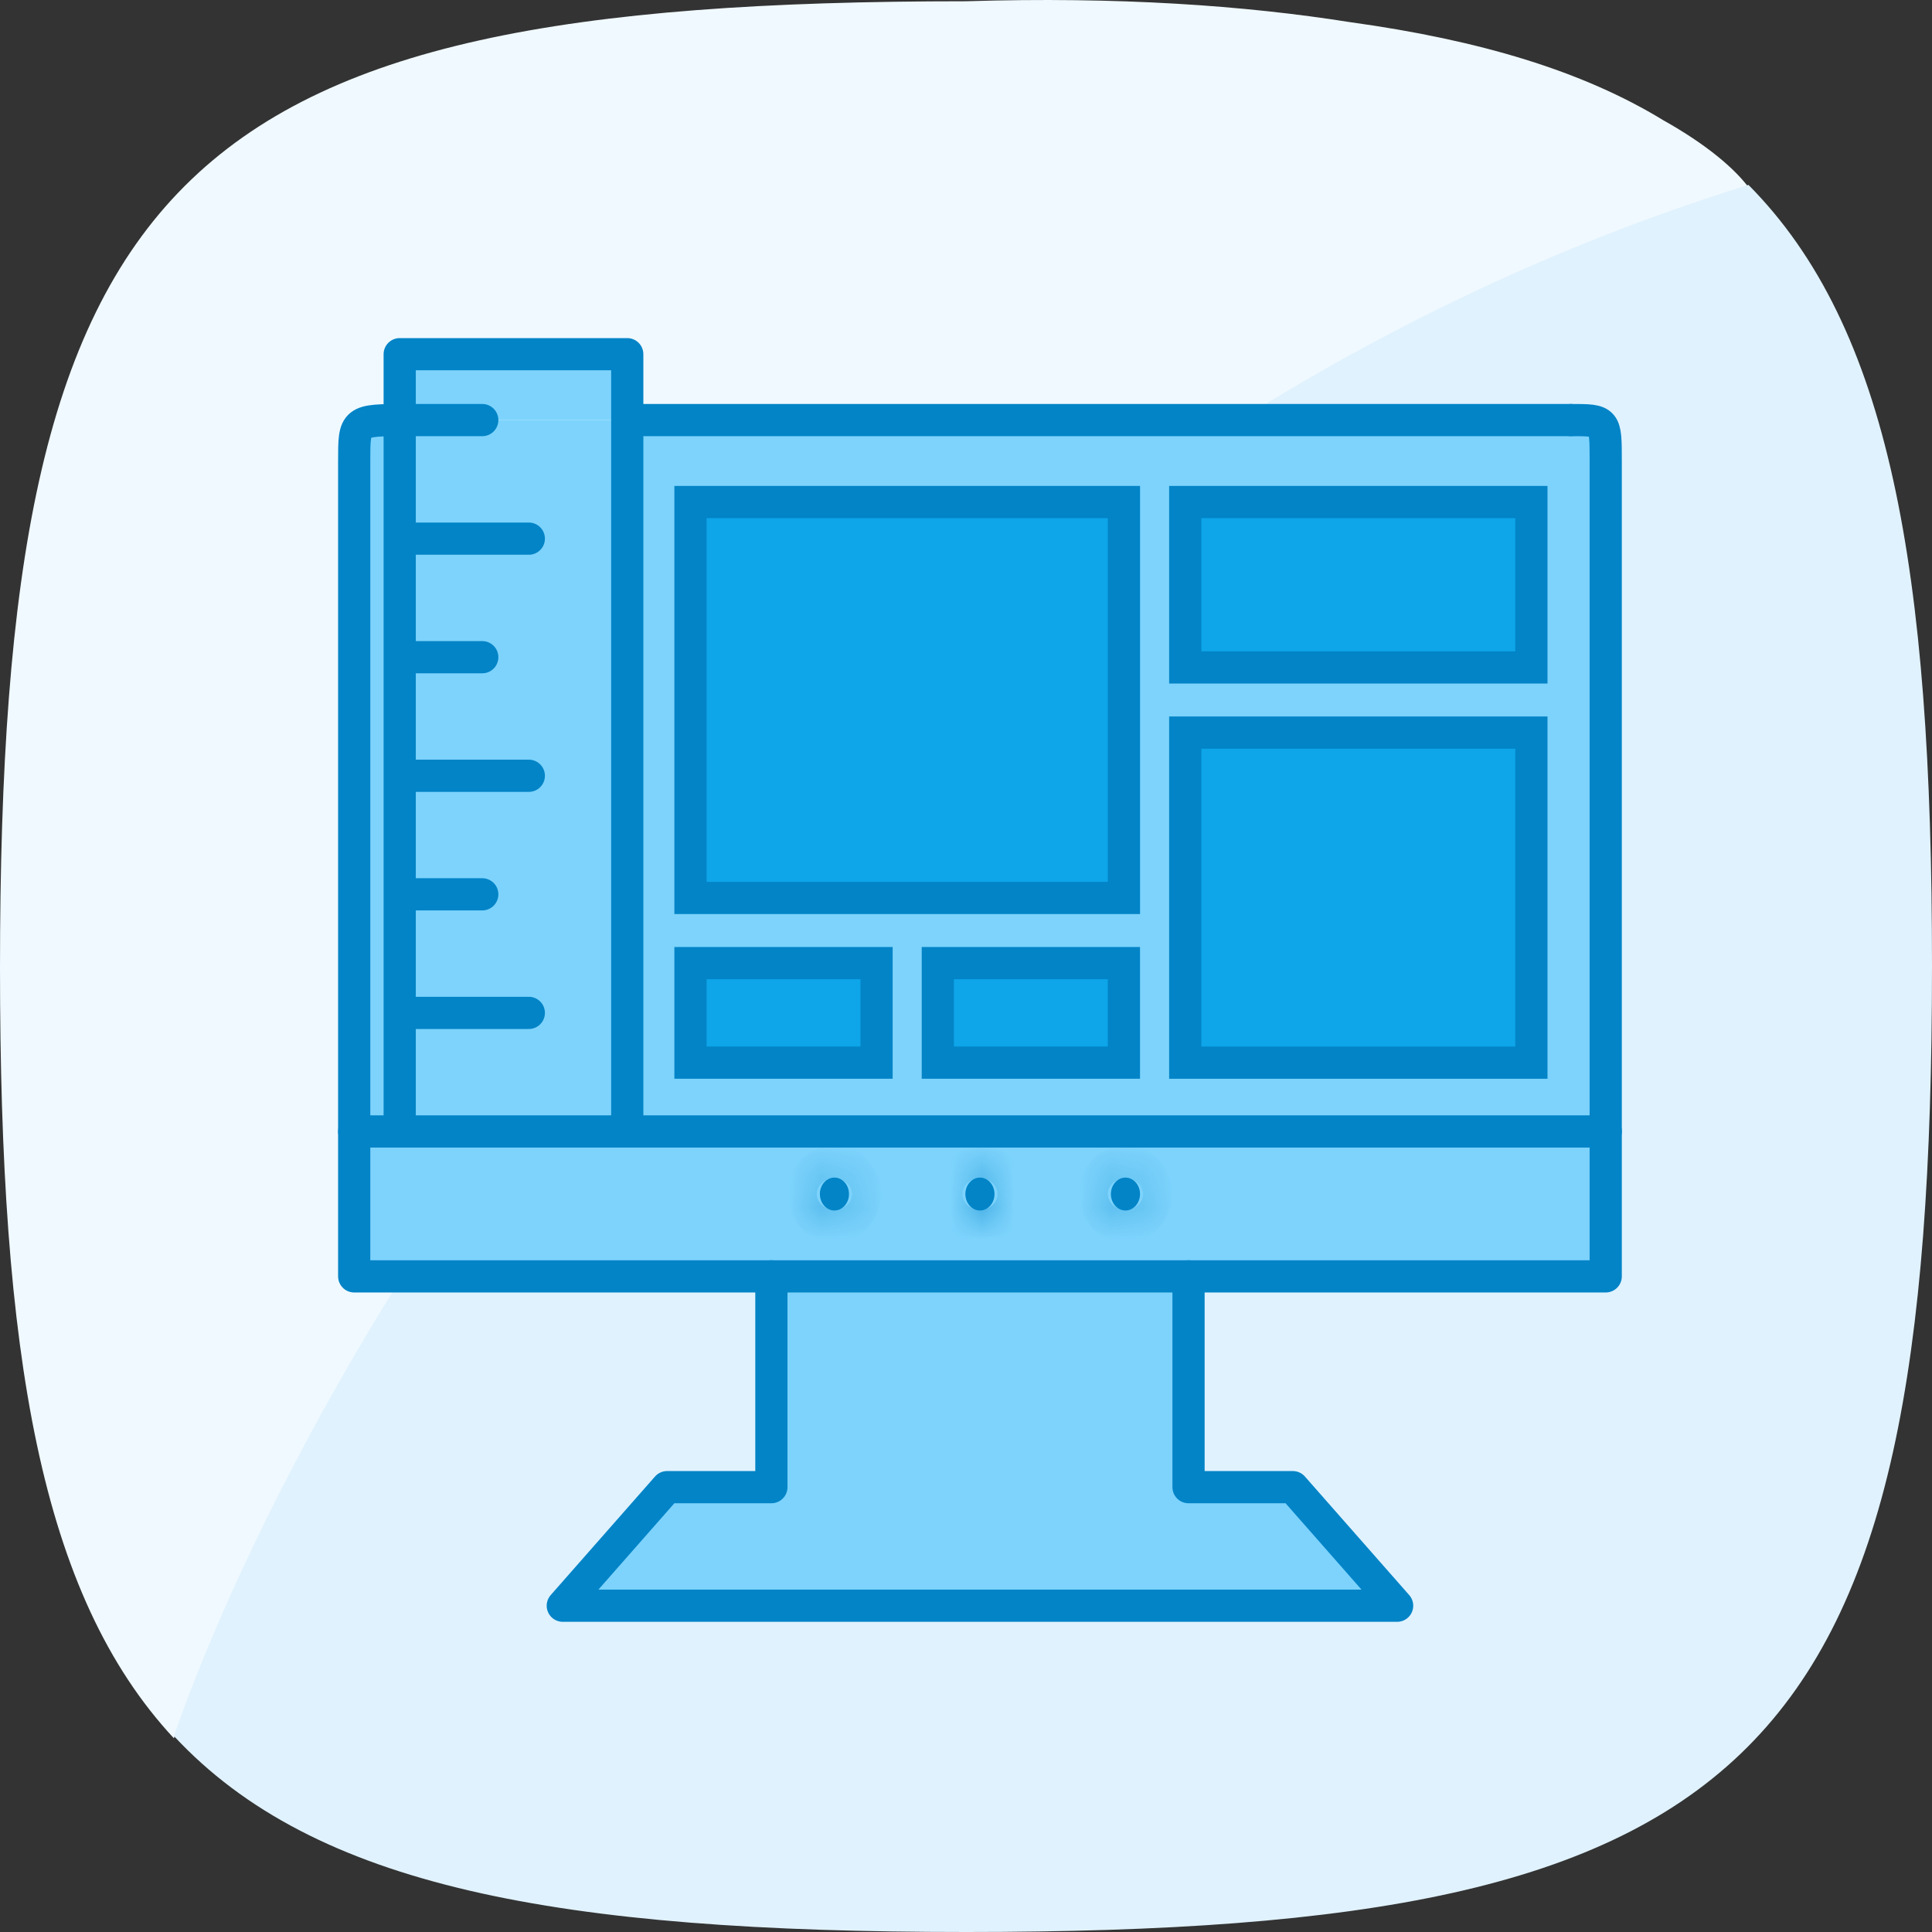
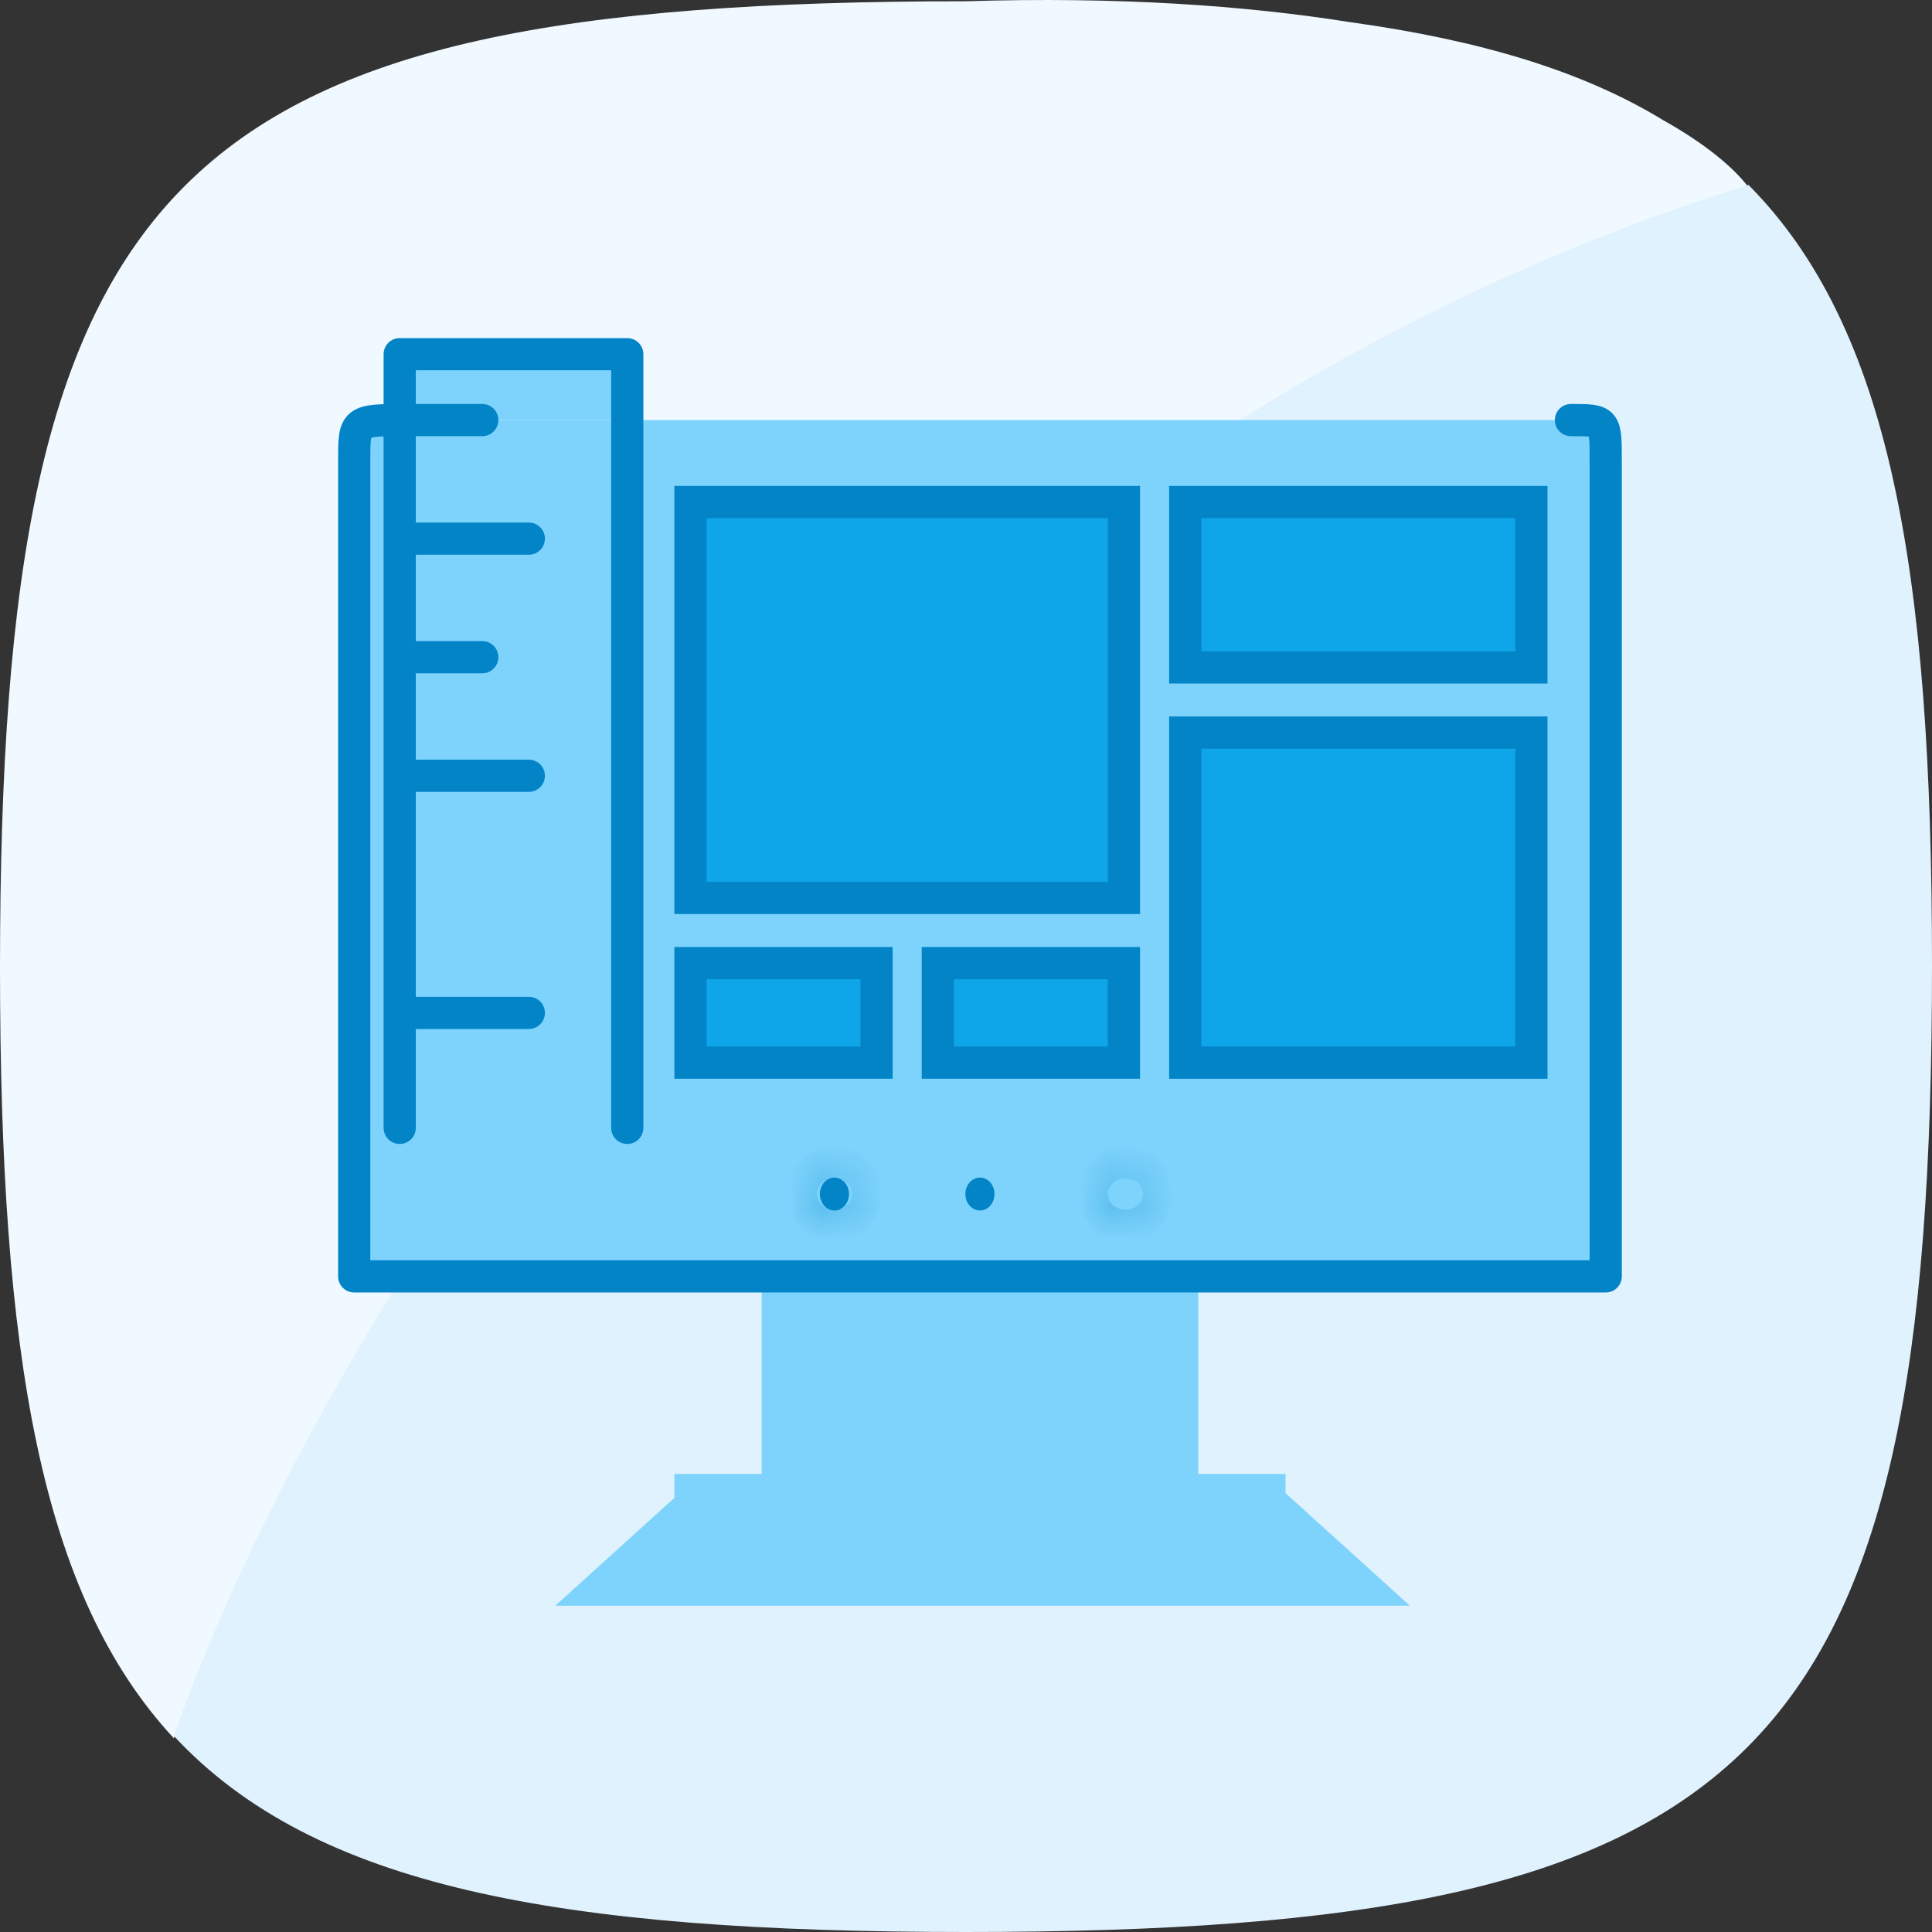
<svg xmlns="http://www.w3.org/2000/svg" width="60" height="60" viewBox="0 0 60 60" fill="none">
  <rect x="0" y="0" width="60" height="60" fill="#333333" stroke="none" />
  <path d="M0 30.055C0 5.336 5.295 0.039 30 0.039C34.726 -0.107 38.672 0.171 41.921 0.687C45.965 1.246 49.157 2.208 51.658 3.736C52.999 4.488 53.859 5.227 54.3 5.813C25.5 14.755 9.7 41.653 5.4 53.984C1.256 49.528 0 42.095 0 30.055Z" fill="#F0F9FF" />
  <path d="M30 60C54.705 60 60 54.702 60 29.984C60 17.658 58.683 10.161 54.3 5.742C25.5 14.684 9.7 41.582 5.4 53.913C9.764 58.606 17.329 60 30 60Z" fill="#E0F2FE" />
  <path fill-rule="evenodd" clip-rule="evenodd" d="M37.213 39.639H23.654V45.775H20.943V46.519L17.245 49.867L20.943 49.867H39.924L43.786 49.867L39.924 46.371V45.775H37.213V39.639Z" fill="#7DD3FC" />
  <path d="M11 13.046H49.867V39.639H11V13.046Z" fill="#7DD3FC" />
  <path d="M12.408 11H19.449V13.046H12.408V11Z" fill="#7DD3FC" />
  <path d="M12.619 13.046C11 13.046 11 13.046 11 14.312L11 39.639H49.867C49.867 39.639 49.867 15.578 49.867 14.312C49.867 13.046 49.867 13.046 48.787 13.046" stroke="#0284C7" stroke-linecap="round" stroke-linejoin="round" />
-   <path d="M23.956 39.639V46.185H20.717L17.478 49.867H43.389L40.15 46.185H36.911V39.639M48.787 13.046H19.587M11 35.138H49.867" stroke="#0284C7" stroke-linecap="round" stroke-linejoin="round" />
  <mask id="path-6-inside-1_616_521" fill="white">
    <ellipse cx="25.914" cy="37.082" rx="0.452" ry="0.511" />
  </mask>
  <ellipse cx="25.914" cy="37.082" rx="0.452" ry="0.511" fill="#0284C7" />
  <path d="M25.366 37.082C25.366 36.985 25.4 36.876 25.484 36.781C25.569 36.684 25.719 36.593 25.914 36.593V38.593C26.828 38.593 27.366 37.797 27.366 37.082H25.366ZM25.914 36.593C26.108 36.593 26.258 36.684 26.344 36.781C26.427 36.876 26.462 36.985 26.462 37.082H24.462C24.462 37.797 24.999 38.593 25.914 38.593V36.593ZM26.462 37.082C26.462 37.178 26.427 37.288 26.344 37.382C26.258 37.479 26.108 37.57 25.914 37.57V35.57C24.999 35.57 24.462 36.367 24.462 37.082H26.462ZM25.914 37.57C25.719 37.57 25.569 37.479 25.484 37.382C25.4 37.288 25.366 37.178 25.366 37.082H27.366C27.366 36.367 26.828 35.57 25.914 35.57V37.57Z" fill="#0284C7" mask="url(#path-6-inside-1_616_521)" />
  <mask id="path-8-inside-2_616_521" fill="white">
-     <ellipse cx="30.433" cy="37.082" rx="0.452" ry="0.511" />
-   </mask>
+     </mask>
  <ellipse cx="30.433" cy="37.082" rx="0.452" ry="0.511" fill="#0284C7" />
  <path d="M29.885 37.082C29.885 36.985 29.92 36.876 30.004 36.781C30.089 36.684 30.239 36.593 30.433 36.593V38.593C31.348 38.593 31.885 37.797 31.885 37.082H29.885ZM30.433 36.593C30.628 36.593 30.778 36.684 30.863 36.781C30.947 36.876 30.981 36.985 30.981 37.082H28.981C28.981 37.797 29.519 38.593 30.433 38.593V36.593ZM30.981 37.082C30.981 37.178 30.947 37.288 30.863 37.382C30.778 37.479 30.628 37.57 30.433 37.57V35.57C29.519 35.57 28.981 36.367 28.981 37.082H30.981ZM30.433 37.57C30.239 37.57 30.089 37.479 30.004 37.382C29.92 37.288 29.885 37.178 29.885 37.082H31.885C31.885 36.367 31.348 35.57 30.433 35.57V37.57Z" fill="#0284C7" mask="url(#path-8-inside-2_616_521)" />
  <mask id="path-10-inside-3_616_521" fill="white">
    <ellipse cx="34.952" cy="37.082" rx="0.452" ry="0.511" />
  </mask>
-   <ellipse cx="34.952" cy="37.082" rx="0.452" ry="0.511" fill="#0284C7" />
  <path d="M34.404 37.082C34.404 36.985 34.439 36.876 34.523 36.781C34.608 36.684 34.758 36.593 34.952 36.593V38.593C35.867 38.593 36.404 37.797 36.404 37.082H34.404ZM34.952 36.593C35.147 36.593 35.297 36.684 35.382 36.781C35.466 36.876 35.501 36.985 35.501 37.082H33.501C33.501 37.797 34.038 38.593 34.952 38.593V36.593ZM35.501 37.082C35.501 37.178 35.466 37.288 35.382 37.382C35.297 37.479 35.147 37.57 34.952 37.57V35.57C34.038 35.57 33.501 36.367 33.501 37.082H35.501ZM34.952 37.57C34.758 37.57 34.608 37.479 34.523 37.382C34.439 37.288 34.404 37.178 34.404 37.082H36.404C36.404 36.367 35.867 35.57 34.952 35.57V37.57Z" fill="#0284C7" mask="url(#path-10-inside-3_616_521)" />
  <path d="M12.413 35.027V11H19.48V35.027" stroke="#0284C7" stroke-linecap="round" stroke-linejoin="round" />
-   <path d="M12.808 13.046H14.977M12.808 16.728H16.423M12.808 20.41H14.977M12.808 24.092H16.423M12.808 27.774H14.977M12.808 31.456H16.423" stroke="#0284C7" stroke-linecap="round" stroke-linejoin="round" />
+   <path d="M12.808 13.046H14.977M12.808 16.728H16.423M12.808 20.41H14.977M12.808 24.092H16.423M12.808 27.774M12.808 31.456H16.423" stroke="#0284C7" stroke-linecap="round" stroke-linejoin="round" />
  <rect x="36.809" y="15.591" width="10.75" height="5.137" fill="#0EA5E9" stroke="#0284C7" />
  <rect x="36.809" y="22.751" width="10.75" height="10.251" fill="#0EA5E9" stroke="#0284C7" />
  <rect x="21.443" y="29.91" width="5.779" height="3.091" fill="#0EA5E9" stroke="#0284C7" />
  <rect x="29.125" y="29.91" width="5.779" height="3.091" fill="#0EA5E9" stroke="#0284C7" />
  <rect x="21.443" y="15.591" width="13.462" height="12.296" fill="#0EA5E9" stroke="#0284C7" />
</svg>